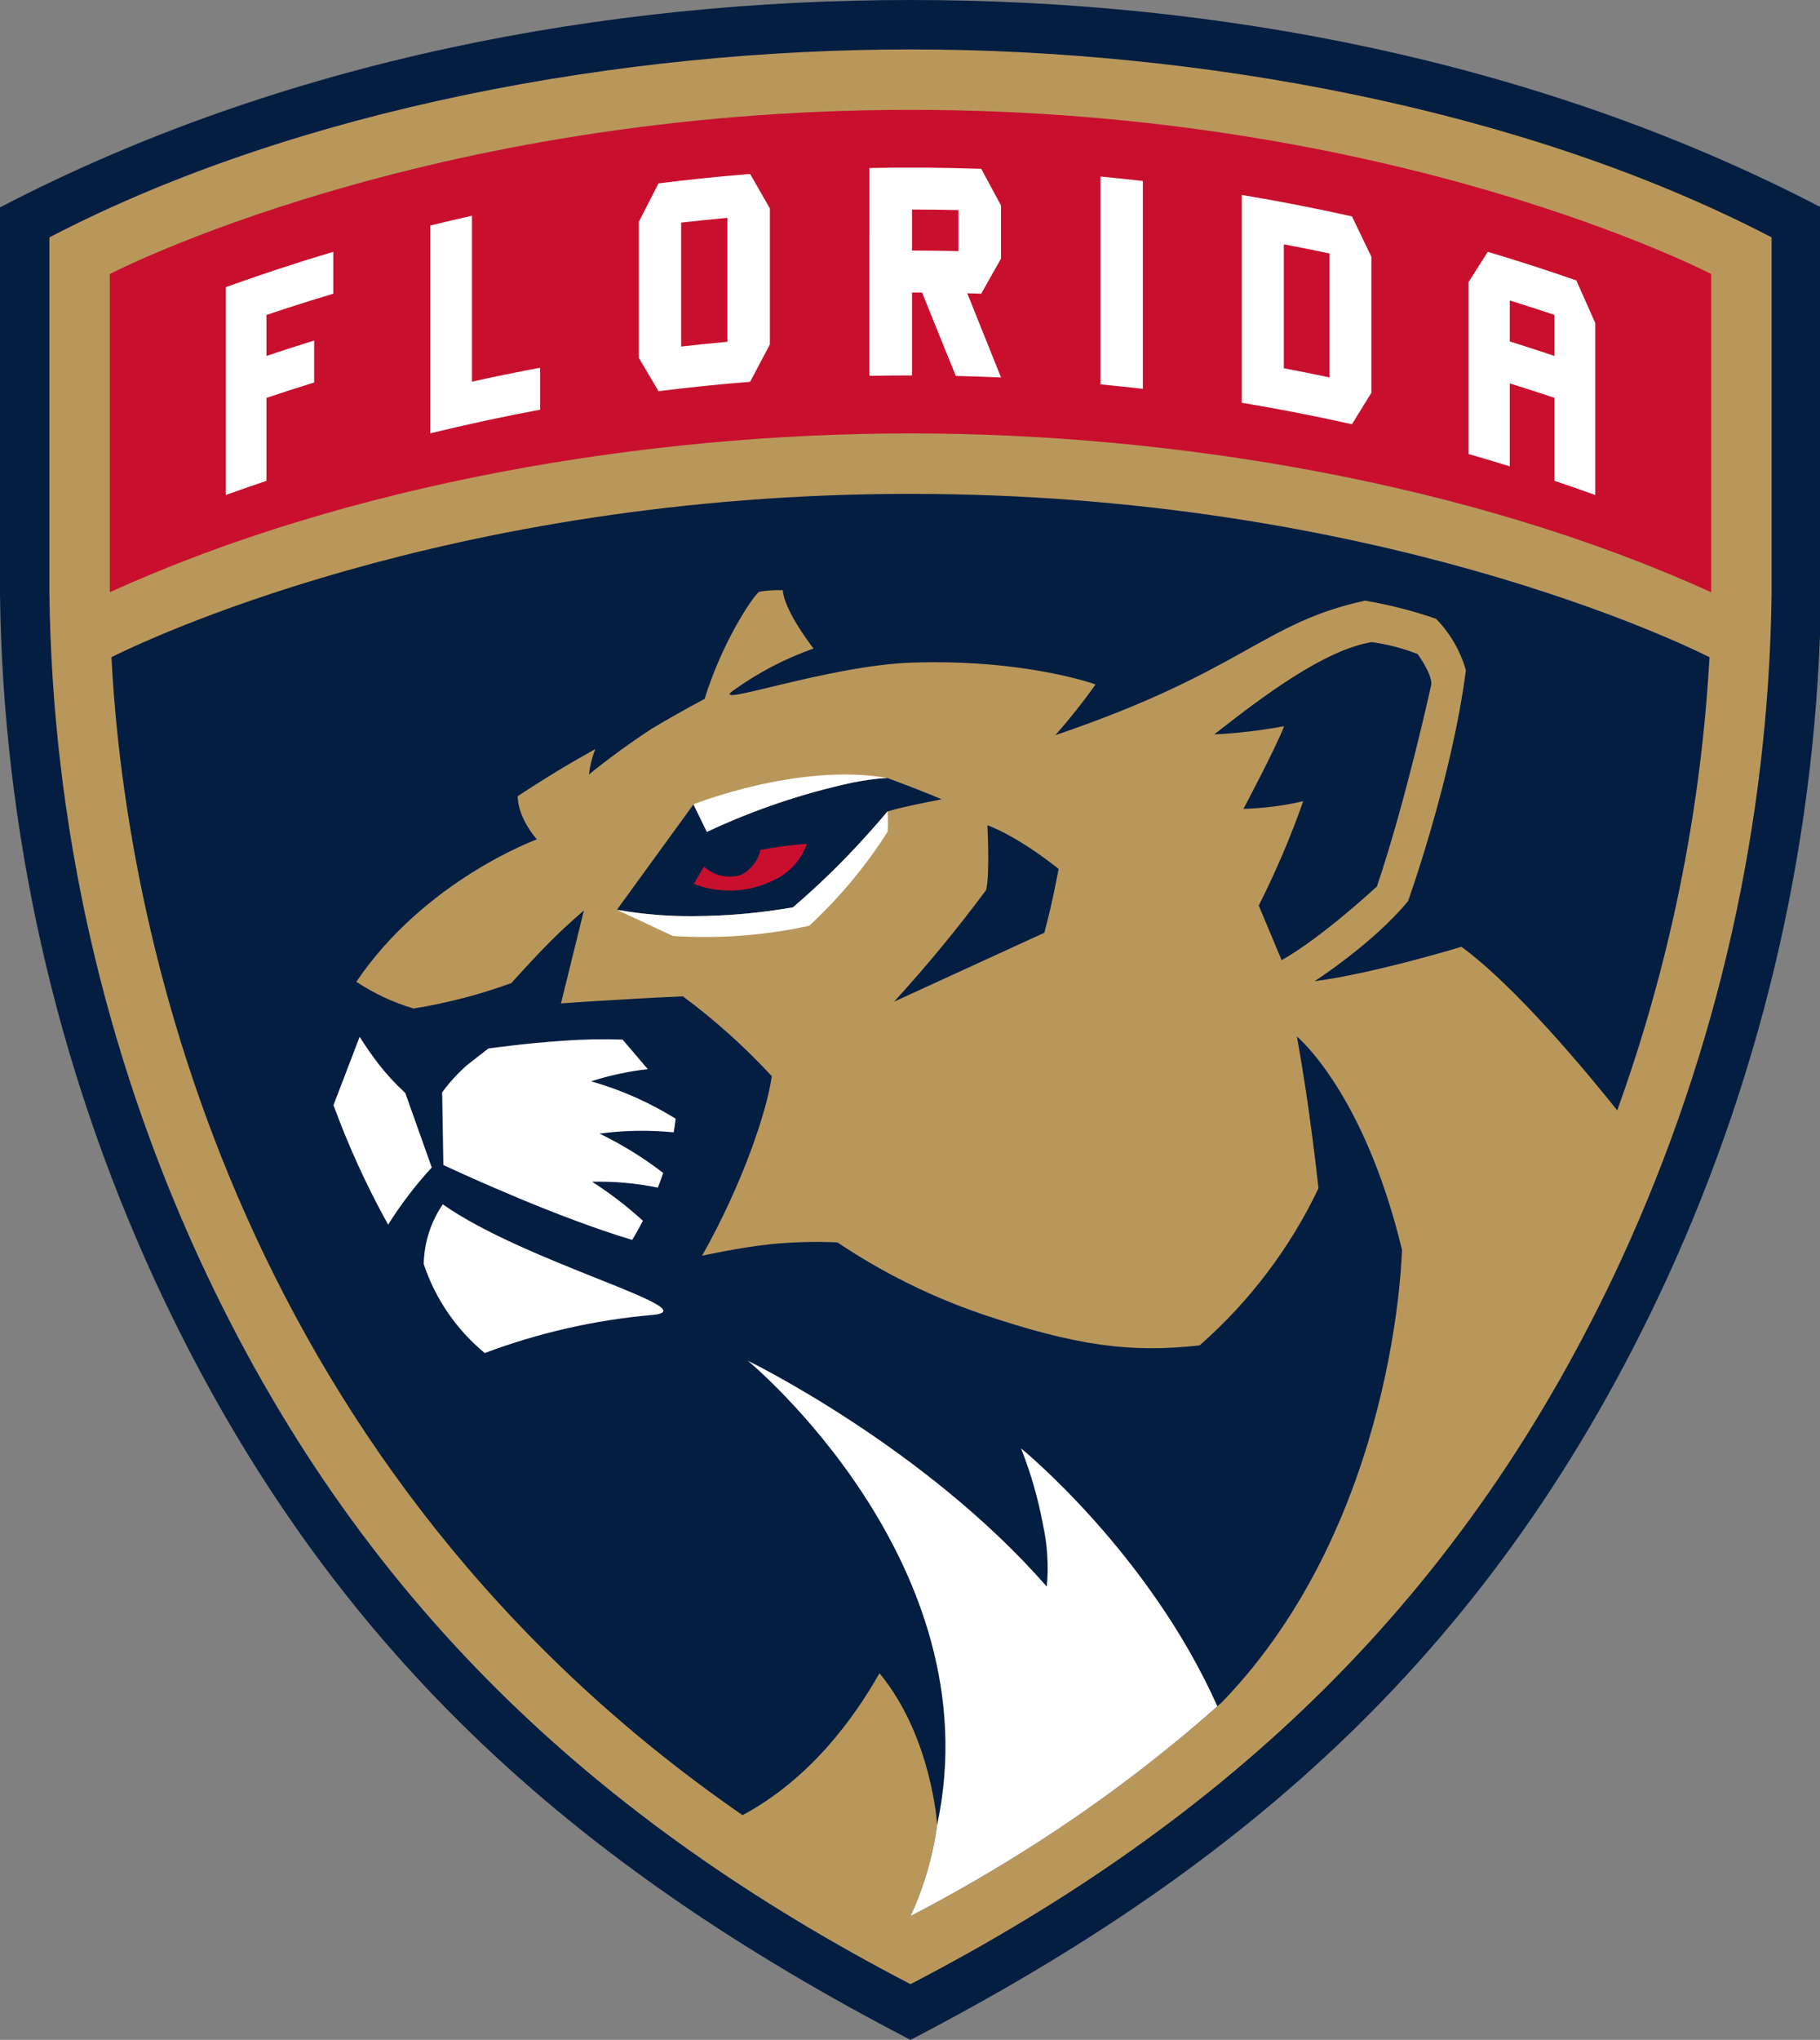
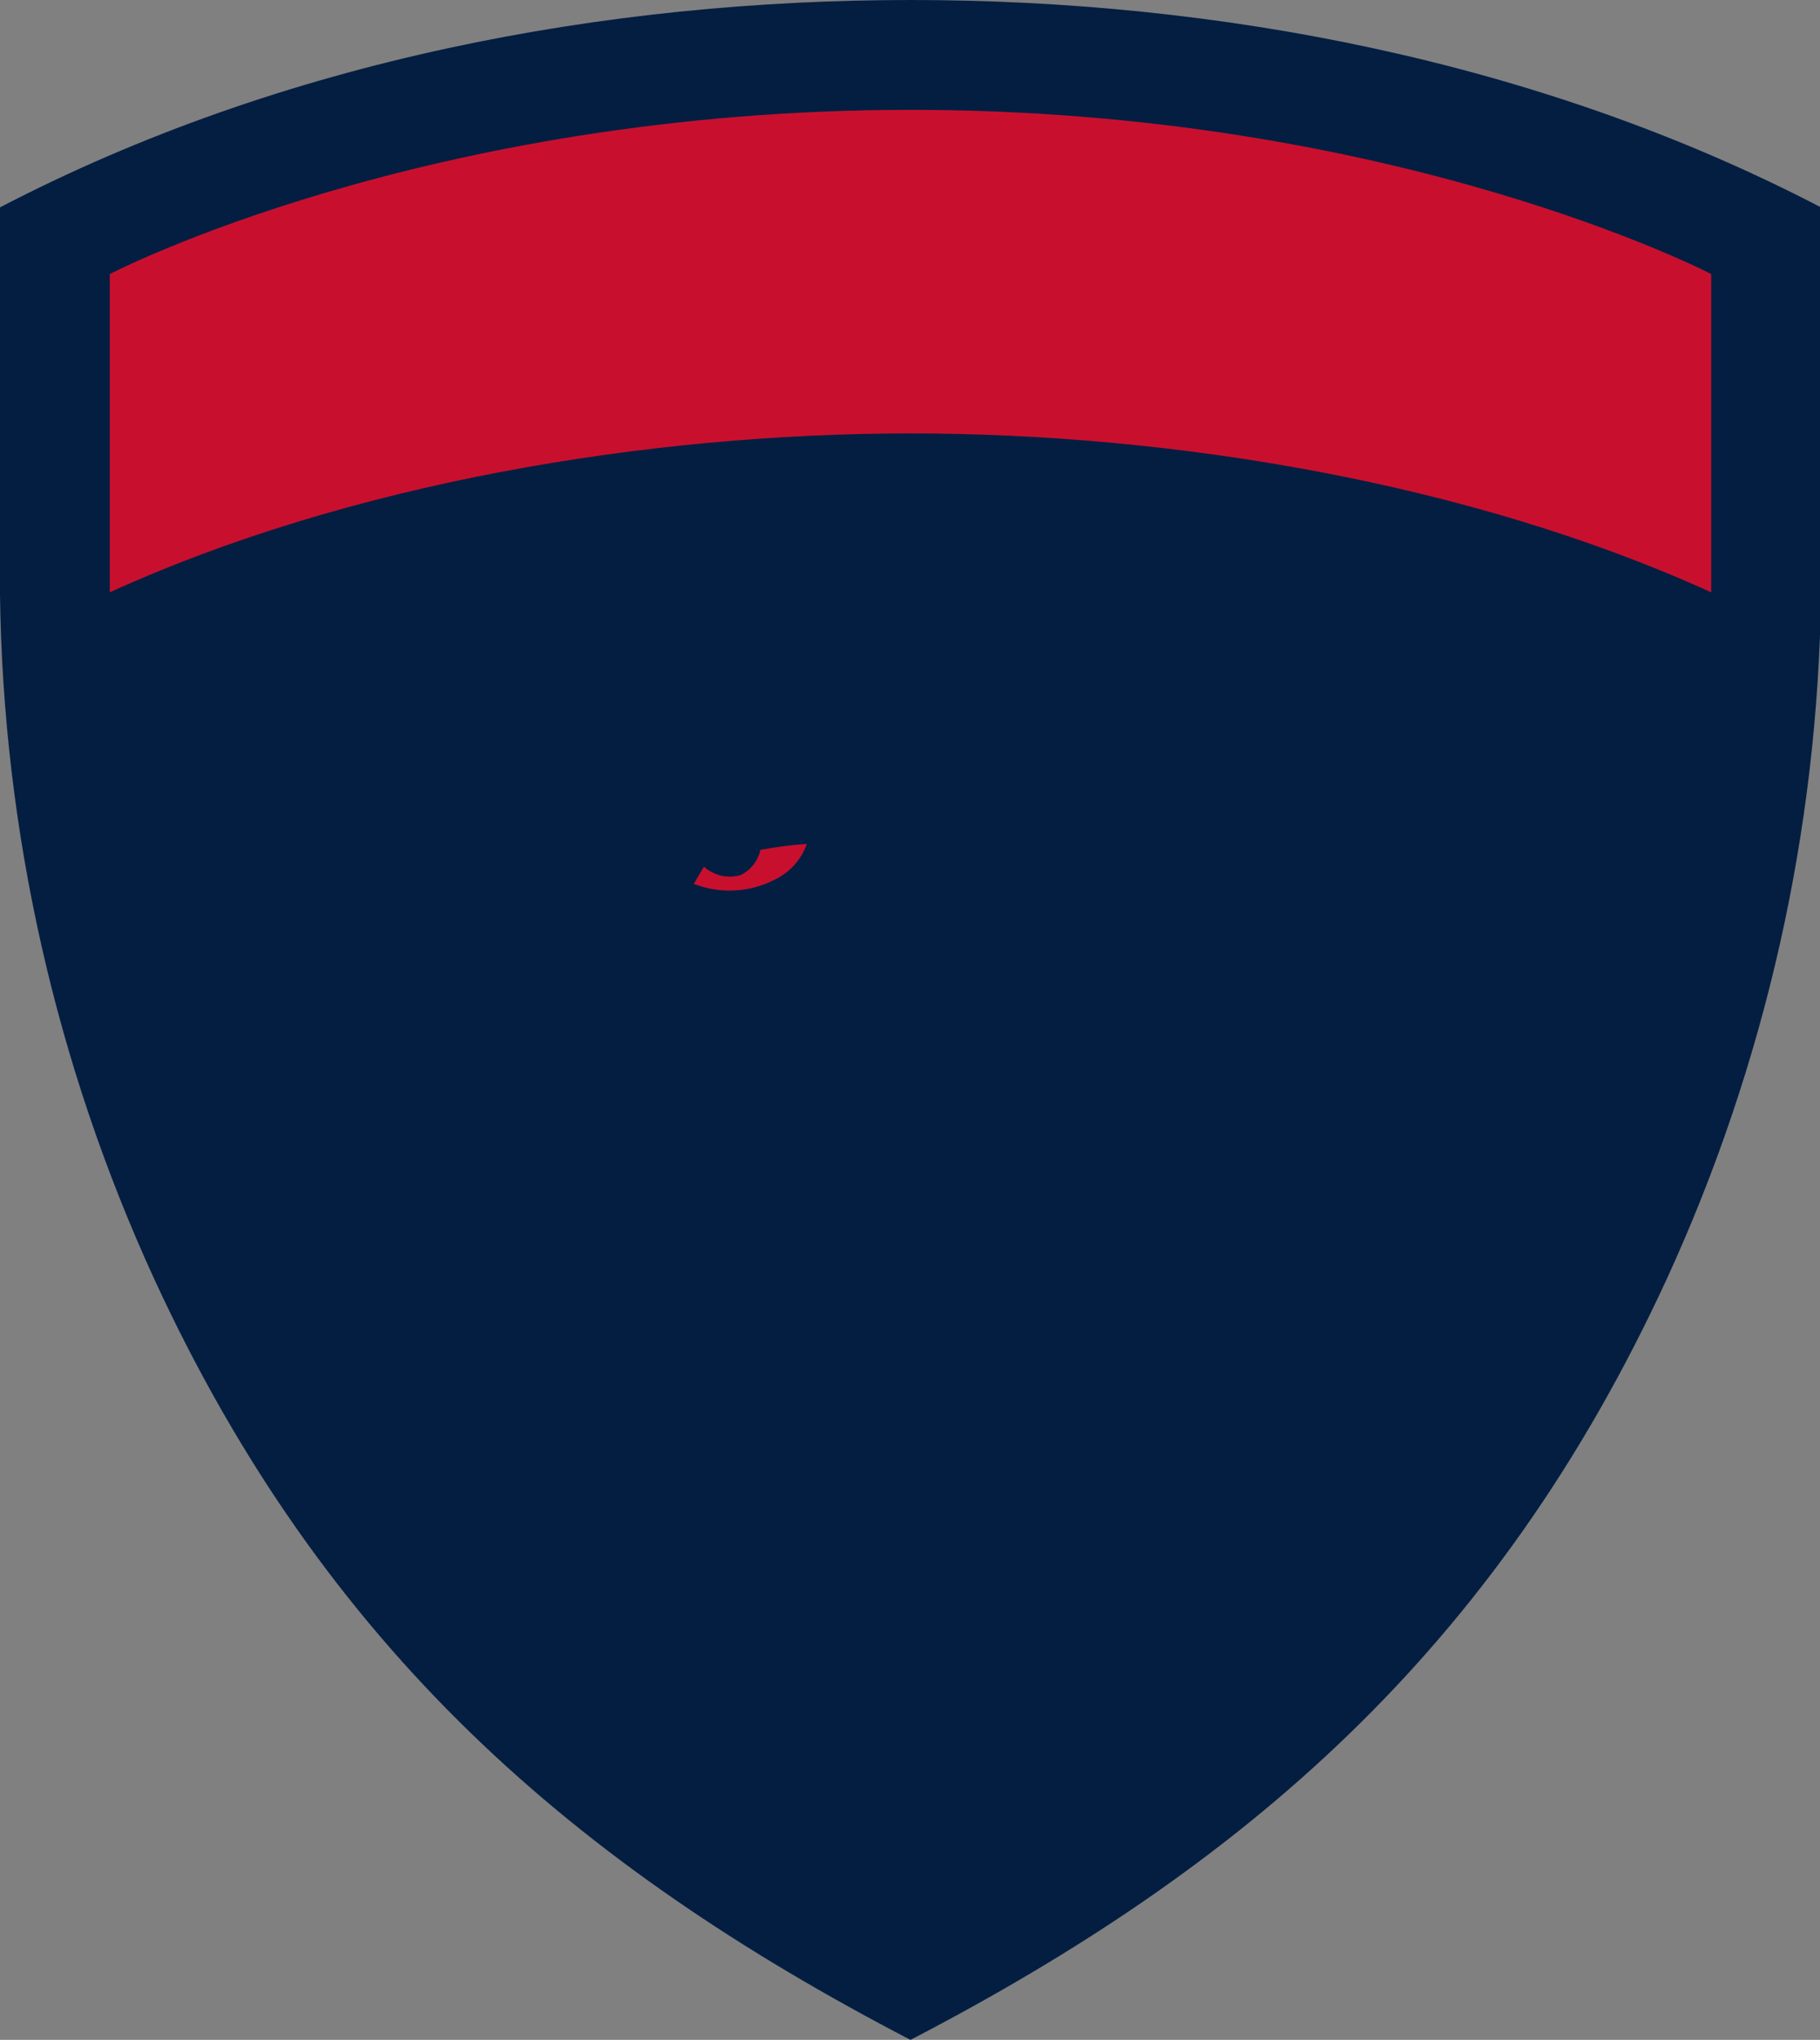
<svg xmlns="http://www.w3.org/2000/svg" clip-rule="evenodd" fill-rule="evenodd" width="241" height="270" style="">
  <rect width="100%" height="100%" fill="#808080" stroke="none" />
-   <rect id="backgroundrect" width="100%" height="100%" x="0" y="0" fill="none" stroke="none" />
  <g class="currentLayer" style="">
    <title>Layer 1</title>
    <path d="m-0.002,27.449 v51.173 c0.399,31.347 7.371,62.265 20.461,90.75 c22.525,48.806 55.662,77.548 100.107,100.628 c44.079,-22.895 77.438,-51.511 100.106,-100.628 c13.091,-28.485 20.063,-59.402 20.462,-90.75 v-51.174 c-37.277,-19.405 -79.899,-27.448 -120.568,-27.448 c-40.293,0 -83.05,7.914 -120.568,27.449 z" fill="#041e42" id="svg_1" class="" />
-     <path d="m6.542,31.419 v47.203 c0.392,30.401 7.157,60.385 19.859,88.008 c20.943,45.379 52.706,74.465 94.165,95.997 c41.625,-21.619 73.294,-50.776 94.165,-95.997 c12.702,-27.624 19.468,-57.607 19.858,-88.008 v-47.203 c-33.013,-17.188 -76.223,-24.877 -114.024,-24.877 c-37.932,0 -81.075,7.721 -114.024,24.877 h-0.001 z" fill="#b9975b" id="svg_2" class="" />
-     <path d="m169.707,127.092 c5.385,-3.03 12.622,-9.762 12.622,-9.762 c3.872,-11.444 7.215,-26.786 7.215,-26.786 c0,-1.514 -1.829,-3.977 -1.829,-3.977 c-1.953,-0.757 -3.986,-1.287 -6.06,-1.577 c-6.248,1.009 -14.389,7.131 -20.87,12.216 c3.107,-0.152 6.2,-0.516 9.258,-1.088 c-1.179,3.029 -5.386,10.939 -5.386,10.939 c2.664,-0.068 5.315,-0.406 7.911,-1.01 c-1.661,4.726 -3.628,9.338 -5.89,13.807 l3.029,7.237 zm-45.019,-21.296 c-0.844,-0.358 -1.692,-0.705 -2.544,-1.044 c-2.497,-0.993 -4.651,-1.775 -4.651,-1.775 s-0.513,0.003 -1.523,0.119 l-0.852,0.109 c-0.758,0.108 -1.513,0.237 -2.264,0.385 c-6.643,1.439 -13.102,3.627 -19.253,6.519 l-0.759,-1.561 l-1.013,-2.081 l-10.141,13.957 h0.001 c3.396,0.599 6.841,0.88 10.29,0.839 c4.364,-0.023 8.719,-0.412 13.018,-1.163 c3.326,-2.843 6.468,-5.895 9.408,-9.138 c0.646,-0.707 1.285,-1.423 1.914,-2.148 c0.674,-0.774 1.097,-1.284 1.216,-1.42 c2.357,-0.672 4.208,-1.009 7.154,-1.598 zm15.488,9.211 c-5.721,-4.544 -9.428,-5.777 -9.428,-5.777 s0.342,6.504 -0.162,8.566 c-3.809,5.133 -7.879,10.068 -12.193,14.786 l19.891,-9.119 c1.151,-4.244 1.892,-8.456 1.892,-8.456 zm-19.611,-49.641 c-61.621,0 -102.516,19.962 -105.805,21.619 c1.952,38.457 17.881,107.912 83.566,153.272 c8.79,-4.706 14.648,-12.621 18.131,-18.789 c6.925,8.374 7.641,20.056 7.642,20.063 v0.001 c-0.566,4.182 -1.757,8.256 -3.534,12.084 h0.001 c5.721,-2.968 11.295,-6.196 16.724,-9.682 c8.423,-5.405 16.417,-11.451 23.91,-18.086 l0.001,0.001 l0.617,-0.551 c23.165,-23.966 23.827,-59.883 23.827,-59.883 c-5.049,-20.953 -13.918,-28.227 -13.918,-28.227 c1.766,9.586 2.86,20.105 2.86,20.105 c-3.781,7.923 -9.135,14.995 -15.736,20.784 c-9.087,1.01 -16.293,0.104 -28.904,-4.165 c-6.737,-2.314 -13.145,-5.496 -19.06,-9.467 c-2.99,-0.136 -5.984,-0.052 -8.961,0.253 c-4.06,0.427 -8.962,1.514 -8.962,1.514 c5.427,-9.593 8.647,-19.339 9.232,-23.772 c-3.588,-3.88 -7.529,-7.417 -11.774,-10.567 c-8.988,0.418 -16.139,0.939 -16.139,0.939 l3.03,-12.285 s-2.067,1.721 -4.378,4.032 c-2.48,2.48 -5.216,5.561 -5.216,5.561 c-4.203,1.531 -8.542,2.659 -12.959,3.366 c-2.686,-0.797 -5.238,-1.989 -7.574,-3.534 c9.088,-13.463 23.898,-18.849 23.898,-18.849 c-2.693,-3.197 -2.525,-5.722 -2.525,-5.722 c3.776,-2.496 7.226,-4.552 10.274,-6.233 c-0.429,1.08 -0.715,2.211 -0.85,3.366 c2.674,-2.165 5.457,-4.192 8.339,-6.072 c3.534,-2.121 6.978,-3.934 6.978,-3.934 c2.285,-7.365 6.205,-13.338 7.215,-14.186 c1.036,-0.172 2.086,-0.24 3.135,-0.203 c0.201,2.41 2.952,6.25 4.072,7.722 c-3.806,1.341 -7.398,3.223 -10.667,5.587 s12.56,-3.351 23.677,-3.723 c15.062,-0.505 24.344,2.892 24.344,2.892 c-1.658,2.326 -3.436,4.565 -5.326,6.708 c24.915,-8.446 27.516,-14.901 41.021,-17.804 c3.187,0.545 6.324,1.347 9.382,2.398 c1.868,1.906 3.228,4.25 3.955,6.816 c-1.851,14.39 -7.657,30.553 -7.657,30.553 c-4.544,5.553 -12.37,10.603 -12.37,10.603 c7.826,-1.009 19.439,-4.552 19.439,-4.552 c7.219,5.27 16.698,16.722 20.63,21.651 c6.962,-19.295 11.078,-39.502 12.219,-59.983 c-3.288,-1.657 -44.183,-21.619 -105.805,-21.619 h-0.001 z" fill="#041e42" id="svg_3" class="" />
-     <path d="m51.396,162.097 c1.689,-2.694 3.623,-5.227 5.776,-7.568 l-3.505,-9.858 c-1.281,-1.177 -2.463,-2.457 -3.533,-3.828 c-0.893,-1.164 -1.728,-2.367 -2.509,-3.609 l-3.466,9.043 c1.995,5.455 4.415,10.745 7.237,15.82 zm4.711,5.21 c1.534,4.607 4.334,8.69 8.079,11.781 c7.142,-2.678 14.615,-4.375 22.215,-5.043 c7.599,-0.668 -16.83,-6.899 -27.769,-14.642 c-1.59,2.333 -2.467,5.08 -2.525,7.903 zm48.891,-47.208 c-4.3,0.751 -8.654,1.139 -13.019,1.163 c-3.449,0.041 -6.894,-0.239 -10.29,-0.839 l7.405,3.464 c6.05,0.393 12.126,-0.059 18.051,-1.346 c3.984,-3.688 7.478,-7.874 10.393,-12.454 c0.051,-0.897 0.05,-1.797 -0.002,-2.694 c-0.119,0.137 -0.542,0.646 -1.216,1.42 c-0.629,0.724 -1.268,1.44 -1.915,2.148 c-2.939,3.243 -6.081,6.295 -9.407,9.138 h0.001 zm-21.29,44.017 s0.605,-0.952 1.423,-2.537 c-2.093,-1.907 -4.342,-3.634 -6.725,-5.163 c2.922,-0.069 5.841,0.193 8.705,0.78 c0.243,-0.62 0.479,-1.271 0.708,-1.945 c-2.625,-2.018 -5.451,-3.764 -8.432,-5.208 c3.259,-0.431 6.555,-0.487 9.828,-0.166 c0.104,-0.595 0.186,-1.198 0.254,-1.805 c-3.483,-2.159 -7.249,-3.826 -11.189,-4.951 c2.441,-0.783 4.953,-1.321 7.5,-1.607 l-3.336,-3.912 c-2.595,-0.092 -5.193,-0.043 -7.784,0.147 c-5.208,0.349 -9.984,1.031 -9.984,1.031 c-0.793,0.596 -2.002,1.556 -2.89,2.25 c-1.201,1.069 -2.286,2.261 -3.239,3.555 l0.163,9.617 c3.095,1.443 15.24,6.999 24.998,9.912 zm51.498,27.594 c1.289,3.265 2.261,6.646 2.904,10.098 c0.588,2.692 0.758,5.459 0.505,8.204 c-16.157,-18.512 -39.592,-29.907 -39.592,-29.907 s32.481,26.759 25.076,61.426 v0.001 c-0.566,4.182 -1.757,8.256 -3.534,12.084 h0.001 c5.72,-2.968 11.294,-6.196 16.724,-9.682 c8.423,-5.405 16.417,-11.451 23.91,-18.086 h0.001 c-9.111,-20.42 -25.995,-34.138 -25.995,-34.138 zm-41.605,-81.602 c6.151,-2.892 12.61,-5.08 19.253,-6.519 c0.751,-0.148 1.506,-0.277 2.264,-0.385 l0.852,-0.109 c1.011,-0.115 1.522,-0.119 1.522,-0.119 h0.001 c-11.744,-2.072 -25.665,3.489 -25.665,3.489 v0.001 l1.013,2.081 l0.759,1.561 z" fill="#fff" id="svg_4" class="" />
    <path d="m98.097,115.815 c-1.705,0.515 -3.561,0.096 -4.881,-1.101 c-0.631,1.073 -1.347,2.28 -1.347,2.28 c3.446,1.334 7.301,1.15 10.604,-0.505 c2.044,-0.945 3.623,-2.675 4.376,-4.796 c-2.066,0.152 -4.123,0.419 -6.16,0.797 c-0.311,1.444 -1.267,2.67 -2.591,3.325 zm-83.558,-37.423 c31.745,-14.445 71.082,-21.024 106.027,-21.024 c34.828,0 74.219,6.559 106.026,21.03 v-42.125 s-41.737,-21.733 -106.026,-21.733 c-64.29,0 -106.027,21.733 -106.027,21.733 v42.12 z" fill="#c8102e" id="svg_5" class="" />
-     <path d="m71.526,48.673 c-3.019,0.563 -6.029,1.178 -9.028,1.844 v-21.959 c-1.844,0.41 -3.685,0.84 -5.523,1.289 v27.511 c4.821,-1.179 9.671,-2.223 14.551,-3.133 v-5.551 zm49.24,-9.96 l1.331,0.005 c1.491,3.668 2.981,7.349 4.47,11.042 c1.995,0.046 3.989,0.112 5.983,0.201 c-1.489,-3.726 -2.979,-7.441 -4.469,-11.143 l1.848,0.058 c0.872,-1.55 1.745,-3.101 2.62,-4.649 v-7.029 c-0.869,-1.618 -1.742,-3.234 -2.616,-4.85 c-4.933,-0.173 -9.867,-0.209 -14.803,-0.109 c0,9.17 0,18.34 -0.001,27.509 c1.879,-0.038 3.757,-0.056 5.636,-0.055 v-10.981 zm0,-10.979 c2.05,0.002 4.102,0.028 6.153,0.075 v5.431 c-2.051,-0.049 -4.102,-0.074 -6.153,-0.076 v-5.429 zm-85.479,24.929 c2.095,-0.704 4.198,-1.383 6.311,-2.034 v-5.551 c-2.112,0.652 -4.216,1.33 -6.311,2.034 v-5.429 c2.931,-0.985 5.879,-1.919 8.843,-2.803 v-5.549 c-4.79,1.426 -9.536,2.986 -14.239,4.68 c0,9.17 0,18.34 -0.001,27.51 c1.792,-0.646 3.591,-1.272 5.398,-1.878 v-10.979 zm164.632,-1.915 c1.982,0.615 3.959,1.253 5.926,1.915 v10.979 c1.803,0.607 3.602,1.233 5.397,1.878 v-22.757 c-0.833,-1.882 -1.669,-3.762 -2.508,-5.641 c-3.88,-1.353 -7.79,-2.617 -11.729,-3.79 c-0.845,1.33 -1.692,2.666 -2.539,4.005 v22.761 c1.824,0.523 3.642,1.065 5.454,1.628 v-10.977 zm0,-10.98 c1.982,0.615 3.959,1.254 5.926,1.916 v5.428 c-1.97,-0.662 -3.945,-1.299 -5.926,-1.915 zm-100.59,10.769 c0.869,-1.651 1.742,-3.3 2.616,-4.948 v-18.004 c-0.87,-1.52 -1.743,-3.038 -2.617,-4.557 c-4.052,0.322 -8.095,0.737 -12.13,1.244 c-0.87,1.694 -1.738,3.391 -2.603,5.087 v18.011 c0.866,1.466 1.735,2.936 2.603,4.409 c4.034,-0.506 8.077,-0.921 12.13,-1.243 h0.001 zm-9.133,-21.073 c2.041,-0.232 4.084,-0.442 6.128,-0.628 v16.405 c-2.045,0.186 -4.088,0.395 -6.128,0.628 zm61.137,-5.507 c-1.868,-0.216 -3.738,-0.413 -5.611,-0.59 v27.511 c1.872,0.177 3.743,0.373 5.611,0.589 zm30.26,28.033 v-18.005 c-0.855,-1.781 -1.711,-3.561 -2.571,-5.341 c-4.835,-1.081 -9.699,-2.029 -14.59,-2.842 v27.51 c4.889,0.811 9.752,1.759 14.59,2.841 l2.571,-4.164 zm-5.531,-2.033 c-2.015,-0.428 -4.036,-0.831 -6.062,-1.211 v-16.406 c2.024,0.381 4.044,0.785 6.062,1.211 z" fill="#fff" id="svg_6" class="" />
  </g>
</svg>